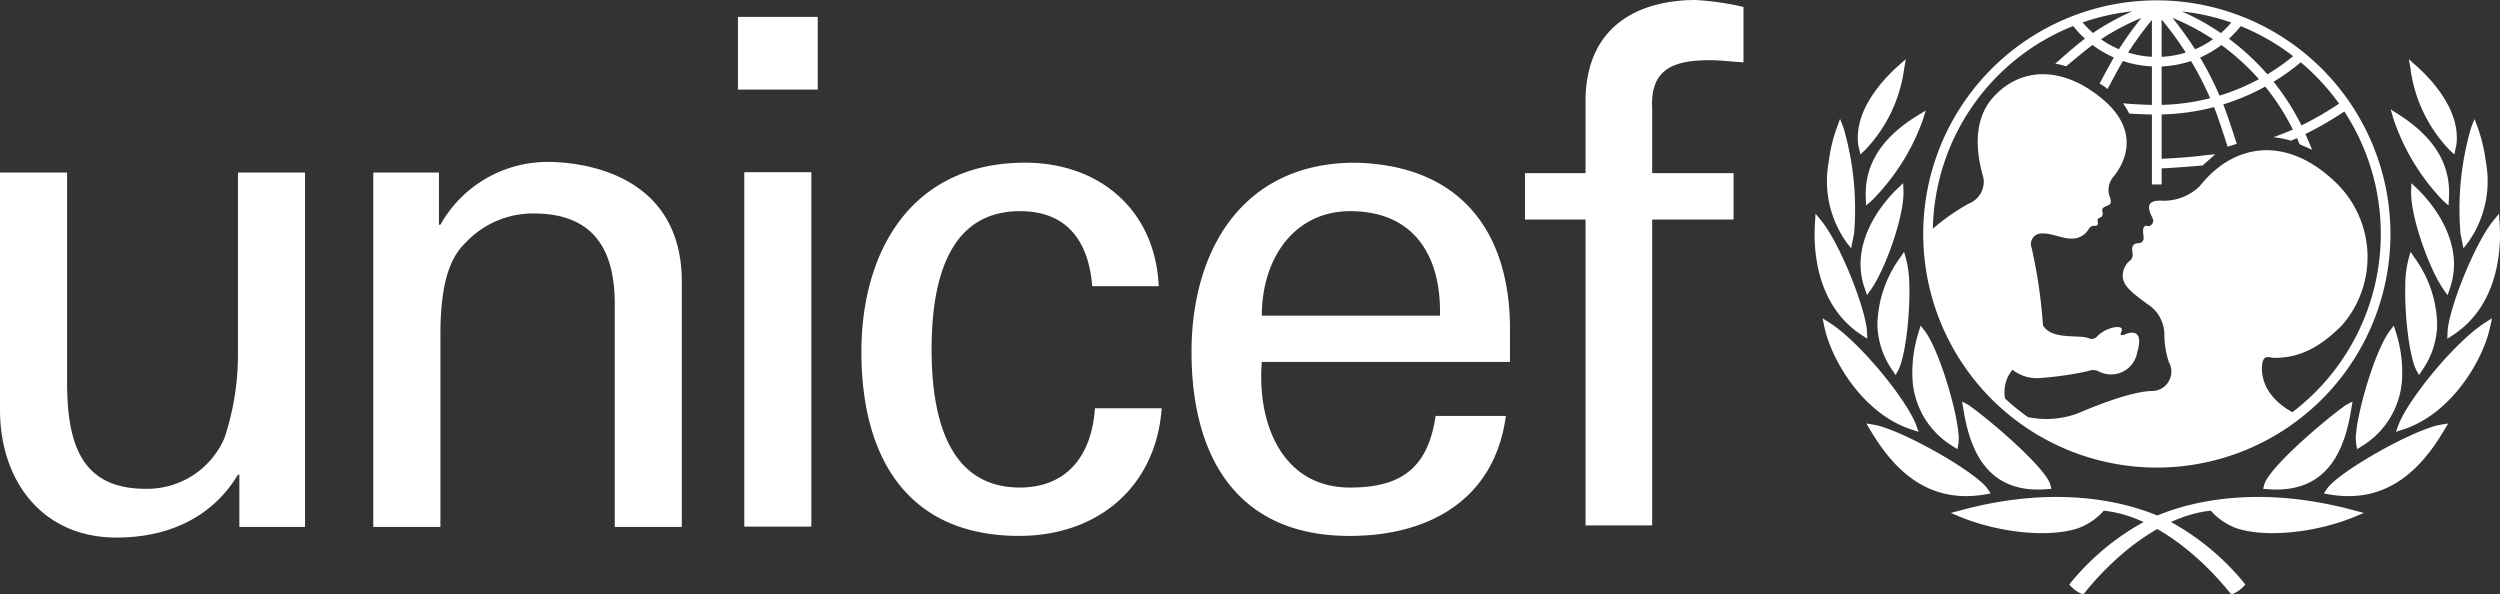
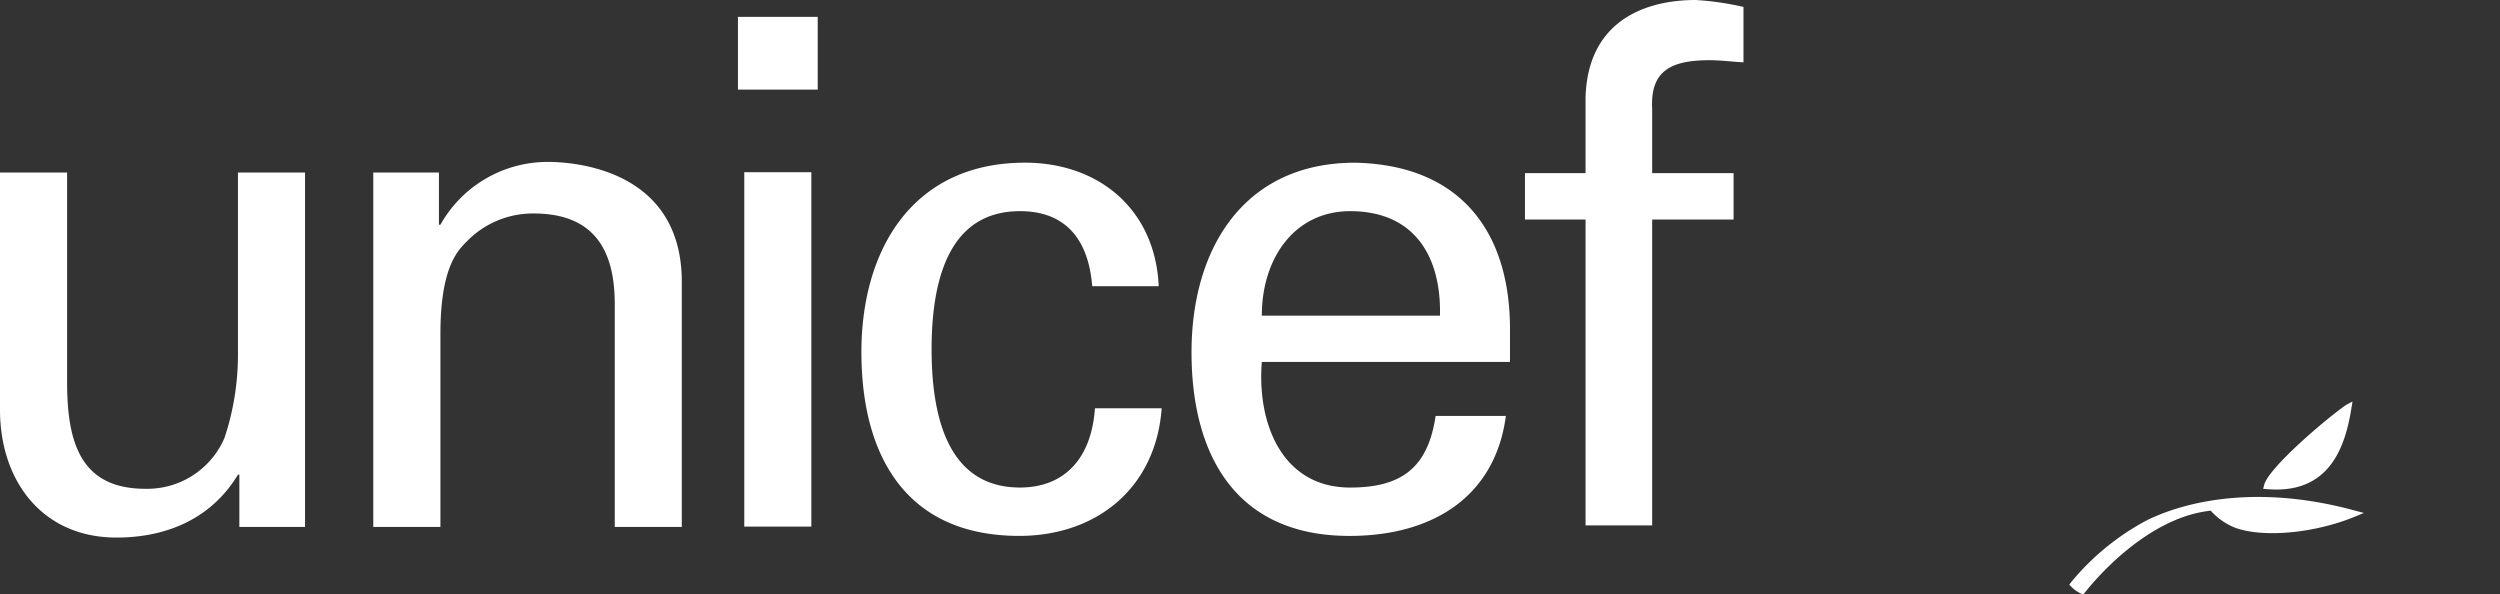
<svg xmlns="http://www.w3.org/2000/svg" viewBox="0 0 193 45.881">
  <rect x="0" y="0" width="193" height="45.881" fill="#333333" stroke="none" />
-   <path d="M166.509.027a18.035 18.035 0 1 0 18.034 18.036A18.055 18.055 0 0 0 166.509.027zM180.574 8a24.259 24.259 0 0 1-2.9 1.681 18.821 18.821 0 0 0-2.153-3.369 17.2 17.2 0 0 0 2.1-1.5A17.3 17.3 0 0 1 180.574 8zm-7.587-5.982a17.261 17.261 0 0 1 4.042 2.318 15.933 15.933 0 0 1-1.988 1.4 18.983 18.983 0 0 0-2.968-2.744 8.517 8.517 0 0 0 .914-.977zm1.4 4.094a16.591 16.591 0 0 1-3.037 1.268 26.773 26.773 0 0 0-1.505-2.939 8.169 8.169 0 0 0 1.645-.963 18.141 18.141 0 0 1 2.895 2.631zm-2.134-4.372a7.068 7.068 0 0 1-.8.815 18.243 18.243 0 0 0-3.021-1.672 16.994 16.994 0 0 1 3.821.857zm-1.412 1.29a7.39 7.39 0 0 1-1.382.773 27.892 27.892 0 0 0-1.741-2.422 18.149 18.149 0 0 1 3.123 1.649zm-3.963-1.523a25.537 25.537 0 0 1 1.862 2.551 7.5 7.5 0 0 1-1.862.327zm0 3.623a8.366 8.366 0 0 0 2.269-.419 25.293 25.293 0 0 1 1.479 2.869 16.544 16.544 0 0 1-3.748.517zm-.751-3.589v2.844a7.613 7.613 0 0 1-1.835-.327 26.559 26.559 0 0 1 1.835-2.517zM163.581 3.8a7.193 7.193 0 0 1-1.381-.77 18.1 18.1 0 0 1 3.111-1.642 26.336 26.336 0 0 0-1.73 2.412zm1.04-2.93a18.689 18.689 0 0 0-3.045 1.679 8.773 8.773 0 0 1-.8-.817 17.005 17.005 0 0 1 3.845-.858zm12.357 30.954c-2.4-1.318-2.448-3.141-2.319-3.813s.6-.384.9-.384c1.575 0 3.234-.467 5.277-2.554a8 8 0 0 0-.513-10.984c-3.816-3.673-7.875-3.03-10.492.27a3.991 3.991 0 0 1-2.978 1.134c-1.678-.064-.621 1.258-.621 1.532s-.255.471-.4.428c-.57-.163-.341.68-.341.936a.392.392 0 0 1-.36.384c-.705 0-.512.635-.49.81a.621.621 0 0 1-.277.593 1.541 1.541 0 0 0-.49 1.108c0 .767.7 1.3 1.877 2.172a2.8 2.8 0 0 1 1.338 2.3 7.015 7.015 0 0 0 .343 2.193 1.494 1.494 0 0 1-1.343 2.234c-1.979.079-5.491 1.66-5.789 1.767a6.975 6.975 0 0 1-3.742.251 17.628 17.628 0 0 1-1.77-1.434 2.751 2.751 0 0 1 .573-2.224 3.051 3.051 0 0 0 2.191.636 25.821 25.821 0 0 0 3.64-.529.989.989 0 0 1 .788 0 2.053 2.053 0 0 0 3.022-1.49c.575-1.98-.785-1.427-.956-1.342s-.407.065-.322-.1c.254-.5-.125-.452-.34-.472a2.561 2.561 0 0 0-1.51.745.532.532 0 0 1-.554.15c-.733-.365-2.919.162-3.6-1.023a40.154 40.154 0 0 0-.87-5.958.815.815 0 0 1 .082-.786c.556-.835 2.086.061 2.918.041a1.486 1.486 0 0 0 1.427-.778c.26-.326.452-.142.595-.233.182-.118.01-.352.075-.479s.139-.064.307-.213-.024-.468.064-.6c.245-.369.914-.074.513-1.04a1.573 1.573 0 0 1 .382-1.492c.483-.622 2.345-3.242-.936-5.962-3.13-2.594-6.3-2.385-8.346-.171s-1.021 5.452-.808 6.3a1.8 1.8 0 0 1-1.107 1.958 15.911 15.911 0 0 0-2.8 1.954 17.21 17.21 0 0 1 10.829-15.65 8.661 8.661 0 0 0 .915.976c-.723.526-2.293 1.931-2.293 1.931s.215.033.414.082c.139.032.432.121.432.121s1.384-1.177 2.033-1.646a8.094 8.094 0 0 0 1.644.963c-.314.532-1.1 2.015-1.1 2.015s.182.108.344.217a2.308 2.308 0 0 1 .268.206s.86-1.621 1.186-2.163a8.206 8.206 0 0 0 2.24.414V8.1a41.25 41.25 0 0 1-1.954-.1l-.277-.027.155.231a4.763 4.763 0 0 1 .288.495l.032.064.072.007c.32.026 1.315.061 1.684.071v5.4h.751V13a78.67 78.67 0 0 0 3.12-.224l.048-.006.97-.858-.528.046a41.03 41.03 0 0 1-3.126.275l-.484.028V8.834a17.4 17.4 0 0 0 4.046-.567c.363.891 1.047 3.057 1.047 3.057l.706-.221s-.684-2.149-1.042-3.042a17.477 17.477 0 0 0 3.238-1.377A17.993 17.993 0 0 1 177.008 10c-.532.247-1.5.591-1.5.591a7.961 7.961 0 0 1 1.366.27s.275-.118.45-.2c.068.154.2.468.2.468l.97.432-.112-.27s-.321-.769-.4-.947a26.127 26.127 0 0 0 3-1.739 17.283 17.283 0 0 1-4.016 23.221zM146.841 4.821l-.281.249c-1.059.936-3.474 3.409-3.1 6.121 0 .009.038.188.038.188l.121.539.336-.308A11.184 11.184 0 0 0 147 5.313l.128-.745zm-4.908 4.684l-.121.329a12.341 12.341 0 0 0-.637 2.668 8.152 8.152 0 0 0 1.38 6.214l.171.223.18.23.23-1.149a22.564 22.564 0 0 0-.827-8.193l-.258-.645zm-1.791 7.326l-.023.335c-.13 1.823-.036 6.32 3.6 8.7l.433.279-.019-.51c-.063-1.707-2.055-6.8-3.551-8.627l-.423-.518zm.627 8.047l.062.308c.532 2.584 2.983 6.771 6.768 7.984l.518.168-.188-.511c-.706-1.932-4.354-6.436-6.7-7.92l-.529-.336z" fill="#fff" />
-   <path d="M148.372 8.714l-.3.182c-2.818 1.719-4.136 3.8-4.036 6.374l.026.588.409-.343a16.88 16.88 0 0 0 3.994-6.315l.2-.668zm-1.657 5.629l-.215.2c-.722.688-3.056 3.17-2.853 6.243a5.845 5.845 0 0 0 .32 1.508l.165.491.3-.423c1.115-1.57 2.595-5.712 2.514-7.638l-.024-.584zm.121 5.333l-.16.235a9.1 9.1 0 0 0-1.741 5.2 6.436 6.436 0 0 0 1.161 3.479l.246.367.207-.388c.51-.956.912-4.057.853-6.509a8.692 8.692 0 0 0-.254-2.073l-.155-.541zm1.364 5.7l-.073.247a10.131 10.131 0 0 0-.492 3.3 6.472 6.472 0 0 0 3.141 5.54l.34.215.074-.459.03-.365c-.056-1.938-1.5-6.819-2.631-8.309l-.312-.409zm-3.972 7.562l.146.245c1.518 2.543 4.093 5.825 8.909 4.982l.4-.07-.228-.337c-.9-1.337-6.744-4.635-8.811-4.973l-.564-.093zm7.125 6.462l-.756.2.725.3c3.062 1.252 6.9 1.624 9.127.874a4.974 4.974 0 0 0 1.965-1.349c3.918.406 7.587 3.664 9.726 6.325l.116.132.165-.052a2.488 2.488 0 0 0 .766-.536l.151-.163-.135-.179a19.335 19.335 0 0 0-5.878-4.8c-3.145-1.533-8.696-2.729-15.972-.752zm.162-8.146l.043.256c.458 2.885 1.63 6.671 6.5 6.251l.312-.024-.078-.3c-.329-1.312-4.794-5.122-6.354-6.194l-.464-.243zm34.447-26.686l.129.745a11.172 11.172 0 0 0 3.045 6.3l.338.308.117-.539.038-.188c.373-2.712-2.043-5.185-3.1-6.121l-.283-.249zm5.073 4.614l-.256.645a22.479 22.479 0 0 0-.83 8.193l.23 1.149.182-.23.172-.223a8.15 8.15 0 0 0 1.378-6.214 12.575 12.575 0 0 0-.634-2.668l-.122-.329zm1.888 7.318l-.425.518c-1.492 1.825-3.486 6.92-3.547 8.627l-.019.51.427-.279c3.644-2.385 3.737-6.882 3.61-8.7l-.026-.335zm-.54 8.071l-.529.336c-2.344 1.484-5.993 5.988-6.7 7.92l-.189.511.52-.168c3.784-1.213 6.235-5.4 6.766-7.984l.068-.308zm-7.822-16.126l.194.671a16.816 16.816 0 0 0 3.866 6.394l.406.35.033-.589c.152-2.568-1.127-4.678-3.91-6.452l-.3-.188zm1.6 5.697l-.023.584c-.077 1.926 1.4 6.068 2.514 7.638l.3.423.168-.491a5.918 5.918 0 0 0 .317-1.508c.2-3.073-2.131-5.555-2.854-6.243l-.21-.2zm-.061 5.299l-.16.541a8.455 8.455 0 0 0-.252 2.073c-.061 2.452.343 5.553.849 6.509l.209.388.249-.367a6.412 6.412 0 0 0 1.155-3.479 9.056 9.056 0 0 0-1.737-5.195l-.157-.235zm-1.3 5.693l-.308.409c-1.13 1.49-2.576 6.371-2.629 8.309 0 0 .027.357.029.365l.074.459.341-.215a6.475 6.475 0 0 0 3.142-5.54 10.082 10.082 0 0 0-.494-3.3l-.079-.247zm4.2 7.558l-.562.093c-2.067.338-7.914 3.636-8.813 4.973l-.226.337.4.07c4.821.843 7.392-2.439 8.909-4.982l.146-.245z" fill="#fff" />
  <path d="M165.763 40.152a19.3 19.3 0 0 0-5.877 4.8l-.136.179.152.163a2.471 2.471 0 0 0 .765.536l.164.052.115-.132c2.136-2.661 5.806-5.919 9.725-6.325a4.953 4.953 0 0 0 1.969 1.349c2.223.75 6.061.378 9.126-.874l.726-.3-.757-.2c-7.279-1.977-12.829-.781-15.972.752zM181.613 31l-.467.242c-1.561 1.072-6.025 4.882-6.354 6.194l-.076.3.308.024c4.874.42 6.046-3.366 6.506-6.251l.043-.256zM56.969 1.3h6.159v5.616h-6.159zm.489 39.353v-27.36h5.178v27.36zM18.37 13.317h5.178v27.361h-5.07v-4.034h-.108C16.3 40.079 12.809 41.5 8.993 41.5 3.271 41.5 0 37.135 0 31.63V13.317h5.18v16.188c0 4.743 1.089 8.23 6.049 8.23a6.492 6.492 0 0 0 6.1-3.922 20.347 20.347 0 0 0 1.041-6.433zm15.516 4.032H34a9.491 9.491 0 0 1 8.28-4.849c1.906 0 10.355.49 10.355 9.264v18.914h-5.176V23.456c0-4.524-1.909-6.976-6.269-6.976a7.114 7.114 0 0 0-5.015 2.02c-.761.758-2.175 1.957-2.175 7.3v14.878h-5.183V13.317h5.069zm50.433 4.744c-.272-3.413-1.893-5.791-5.578-5.791-4.923 0-6.822 4.271-6.822 10.666s1.9 10.669 6.822 10.669c3.408 0 5.52-2.213 5.789-6.12h5.151c-.44 6.12-4.984 9.854-11 9.854-8.716 0-12.18-6.169-12.18-14.187 0-7.97 4-14.625 12.621-14.625 5.74 0 10.068 3.633 10.331 9.534zm13.093 5.846c-.379 4.767 1.571 9.7 6.819 9.7 4.009 0 6.011-1.567 6.6-5.531h5.422c-.816 6.183-5.582 9.265-12.076 9.265-8.72 0-12.191-6.169-12.191-14.187 0-7.97 4.016-14.625 12.623-14.625 8.12.169 11.962 5.307 11.962 12.842v2.538zm13.754-3.568c.109-4.548-1.954-8.069-6.935-8.069-4.282 0-6.819 3.617-6.819 8.069zm11.239 16.189V16.95h-4.678v-3.582h4.678V7.527C122.572 1.568 127.06 0 130.907 0a22.026 22.026 0 0 1 3.69.536v4.277c-.876-.046-1.739-.165-2.609-.165-2.918 0-4.6.767-4.44 3.74v4.98h6.284v3.582h-6.284v23.61z" fill="#fff" />
</svg>